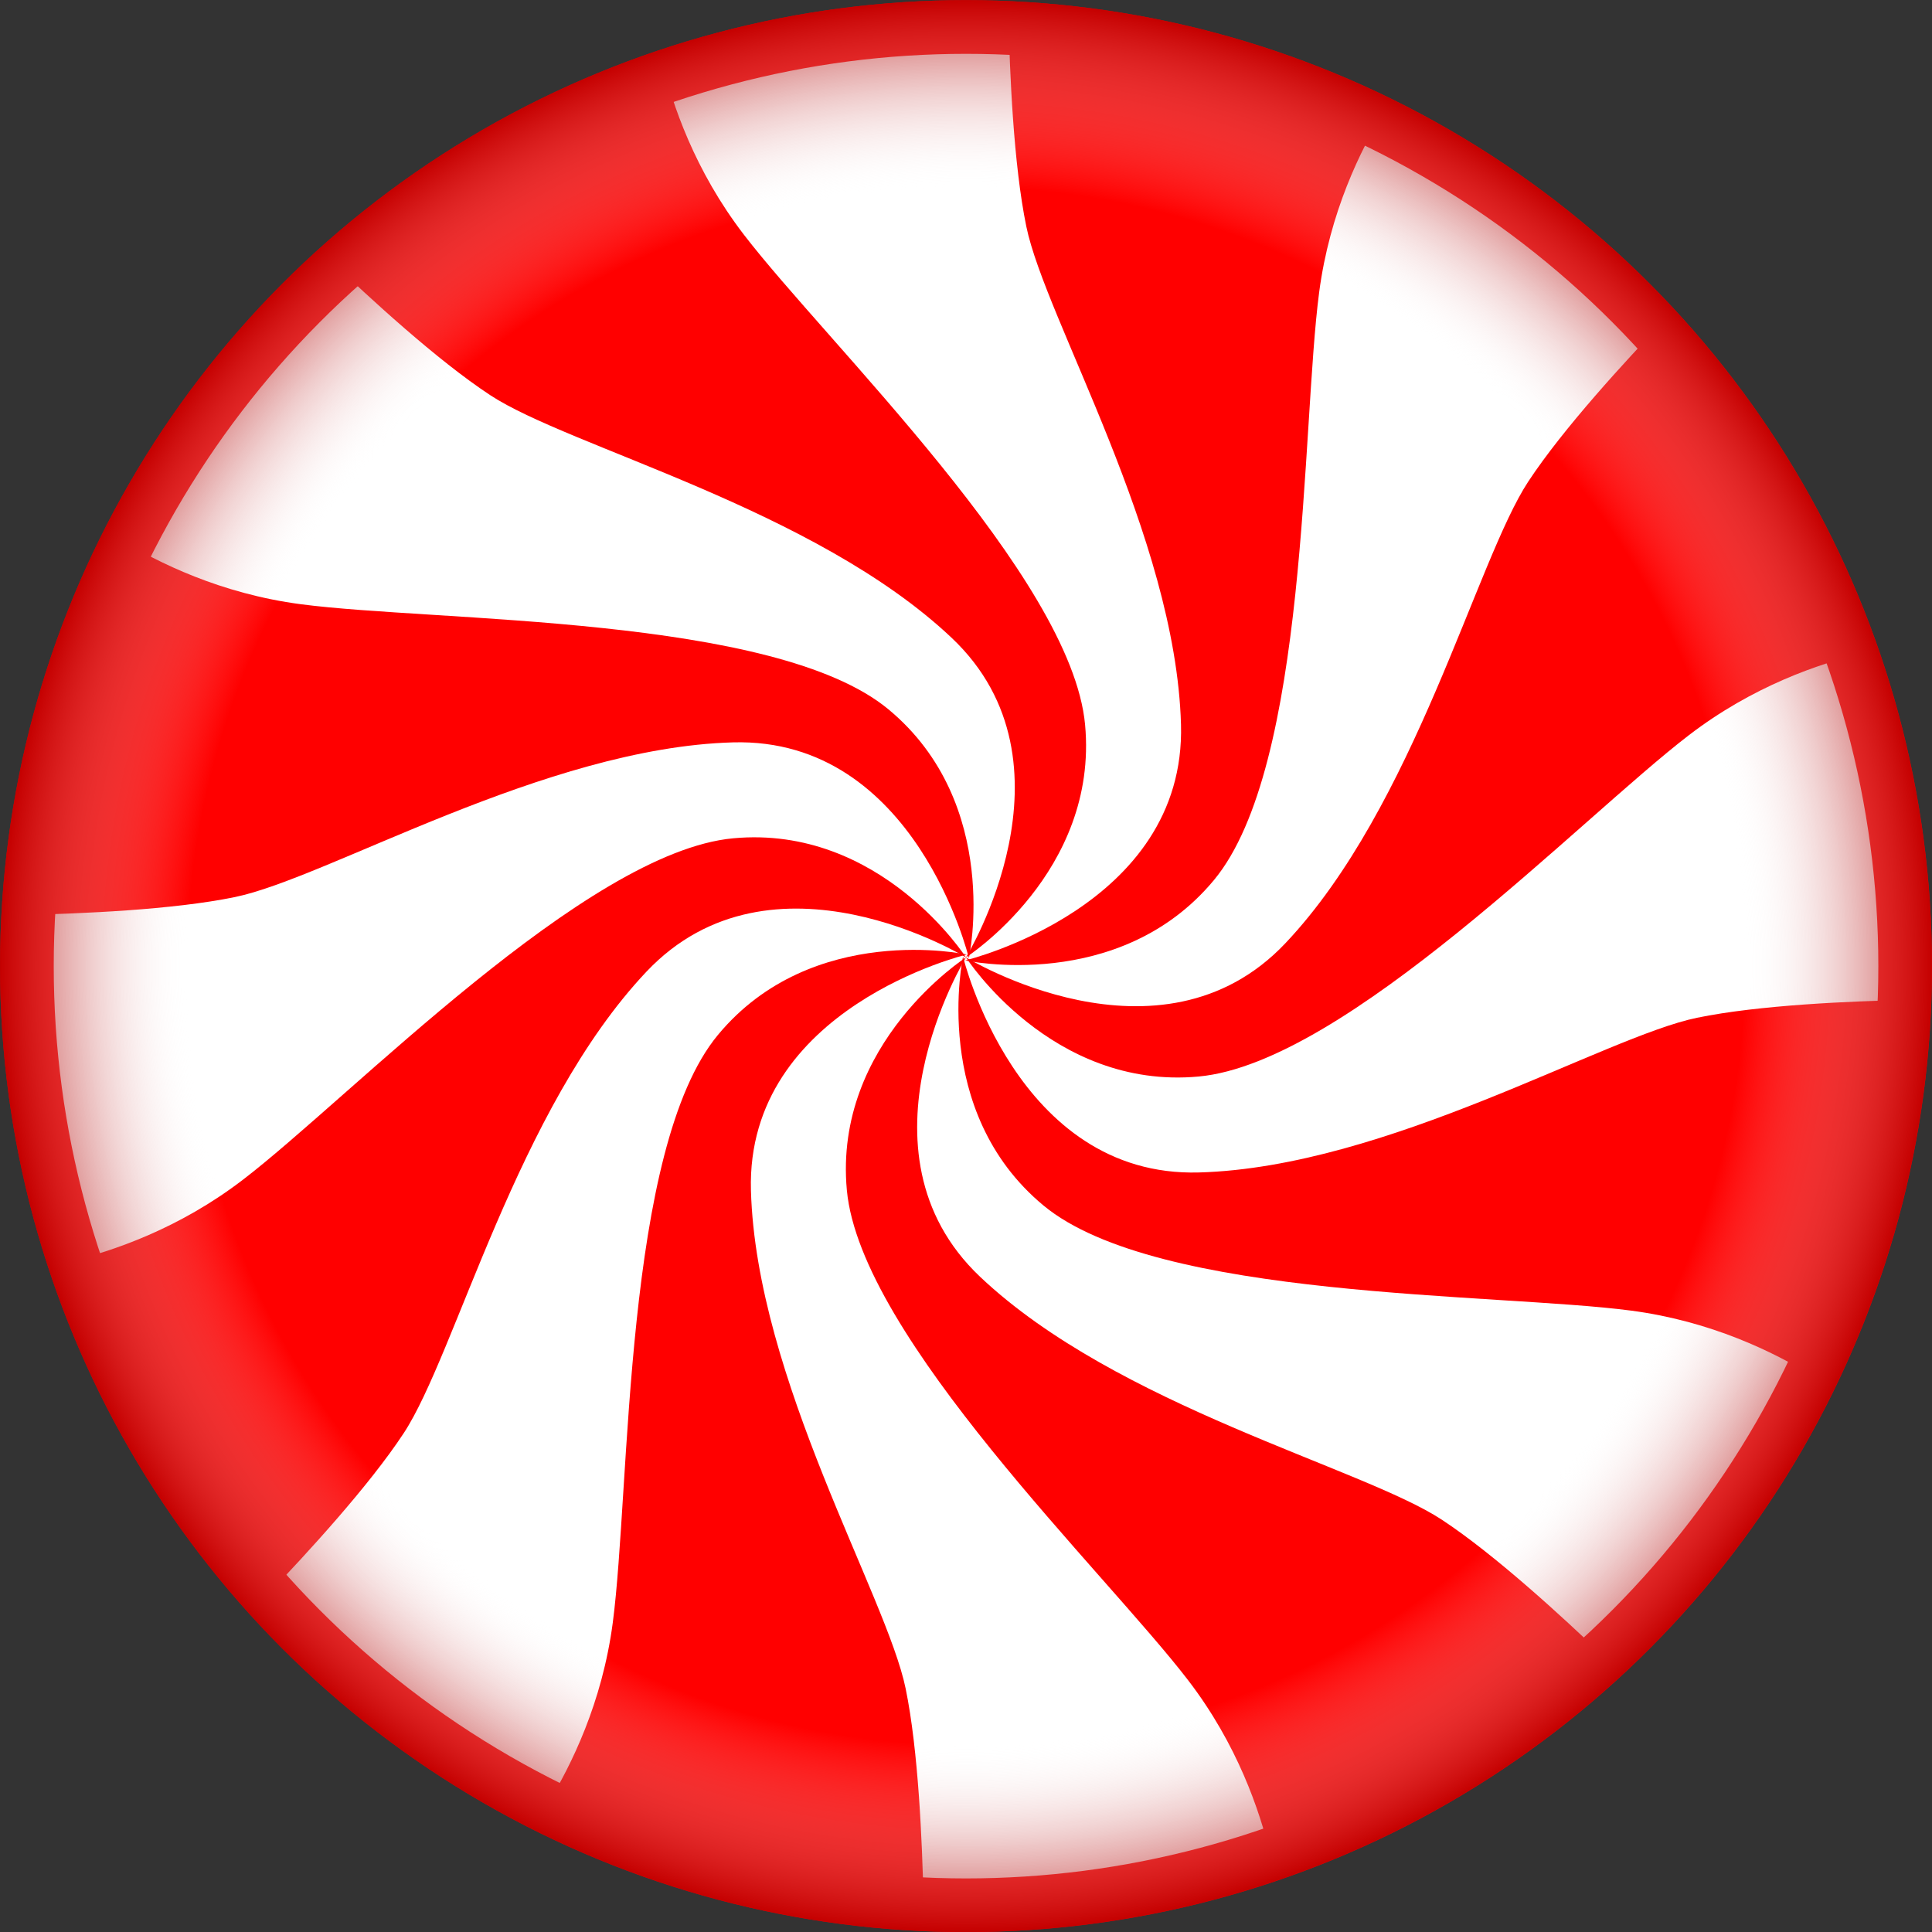
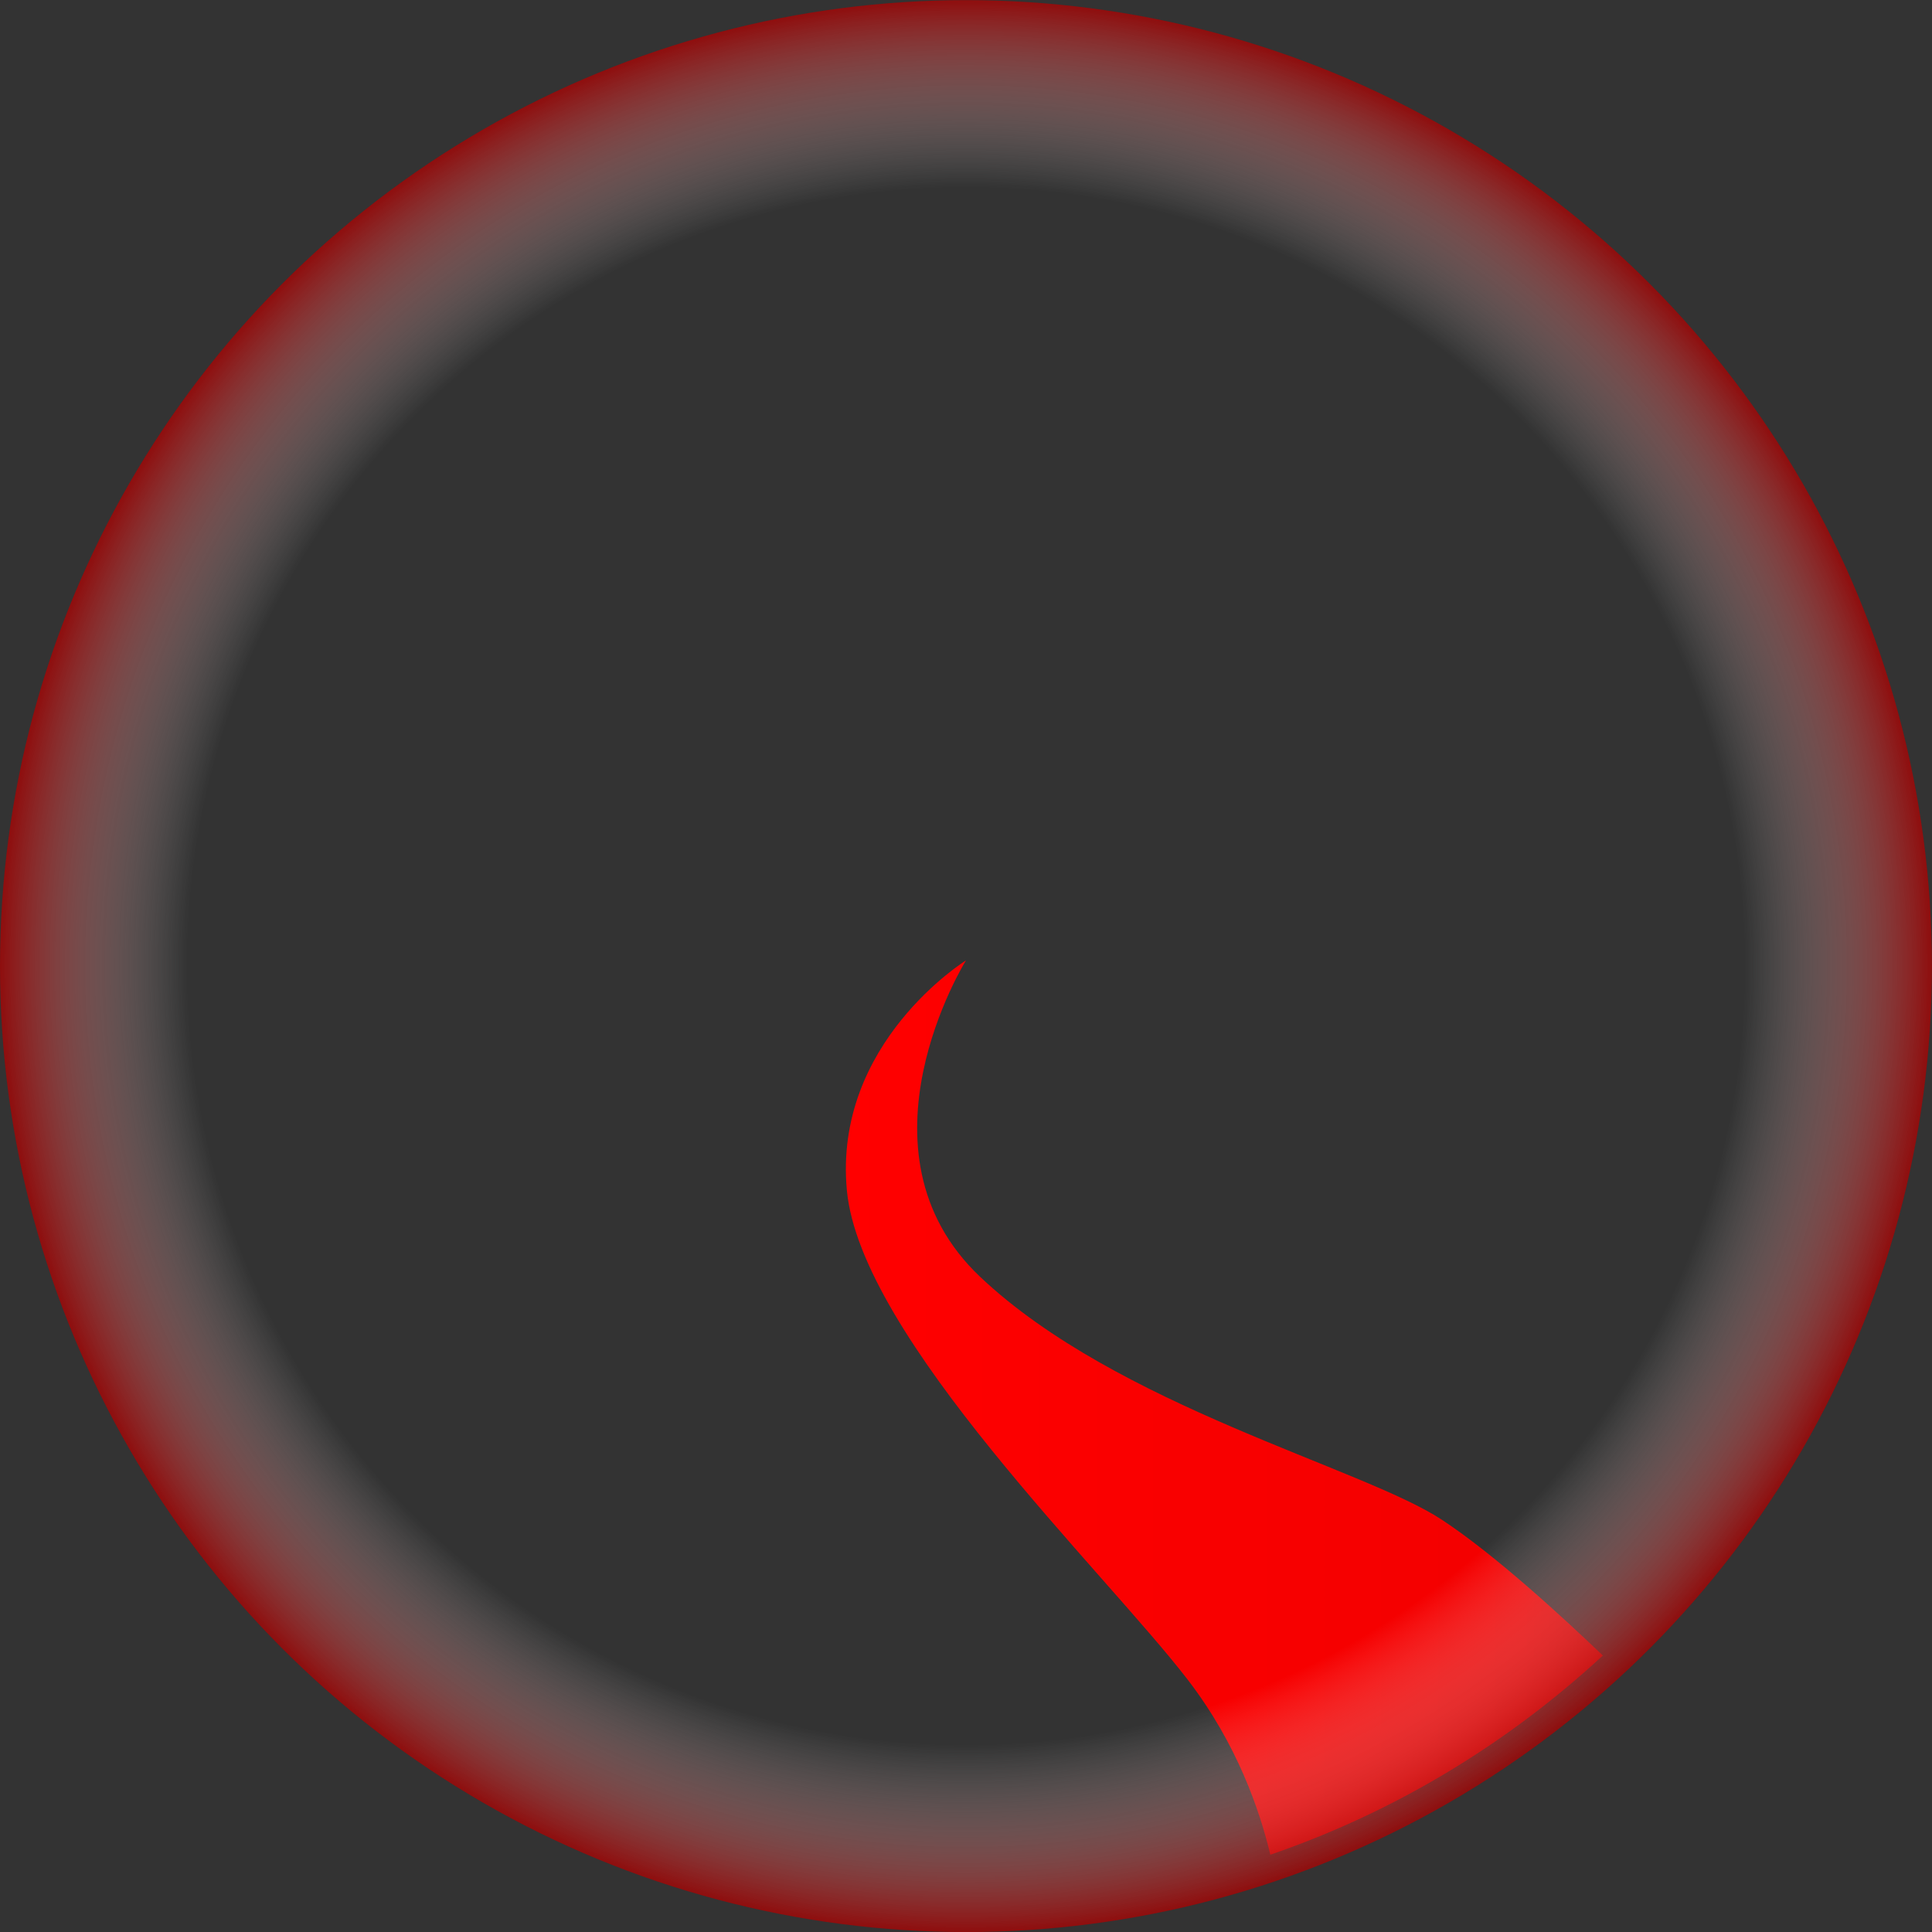
<svg xmlns="http://www.w3.org/2000/svg" xmlns:ns1="http://sodipodi.sourceforge.net/DTD/sodipodi-0.dtd" xmlns:ns2="http://www.inkscape.org/namespaces/inkscape" xmlns:xlink="http://www.w3.org/1999/xlink" id="svg2" ns1:docname="logo.svg" viewBox="0 0 60 60" ns1:version="0.32" version="1.0" ns2:output_extension="org.inkscape.output.svg.inkscape" ns2:version="0.92.1 r15371" width="64" height="64">
  <rect x="0" y="0" width="60" height="60" fill="#333333" stroke="none" />
  <defs id="defs4">
    <linearGradient id="linearGradient3305" y2="500.37" gradientUnits="userSpaceOnUse" x2="444.54" y1="500.37" x1="364.96" ns2:collect="always" gradientTransform="matrix(0.3,0,0,0.3,194.602,388.059)">
      <stop id="stop3301" style="stop-color:#ff0000" offset="0" />
      <stop id="stop3339" style="stop-color:#f30000" offset=".889" />
      <stop id="stop3303" style="stop-color:#e70000" offset="1" />
    </linearGradient>
    <radialGradient id="radialGradient3363" gradientUnits="userSpaceOnUse" cy="100" cx="100" r="100" ns2:collect="always" gradientTransform="matrix(0.3,0,0,0.3,278,494.364)">
      <stop id="stop3359" style="stop-color:#ffffff;stop-opacity:0" offset="0" />
      <stop id="stop3365" style="stop-color:#ffffff;stop-opacity:0" offset=".806" />
      <stop id="stop3361" style="stop-color:#b00000;stop-opacity:.735" offset="1" />
    </radialGradient>
  </defs>
  <ns1:namedview id="base" ns2:zoom="2.8284271" borderopacity="1.0" ns2:current-layer="layer1" ns2:cx="53.082942" ns2:cy="10.912187" ns2:object-paths="true" showgrid="true" ns2:guide-bbox="true" ns2:snap-global="true" ns2:document-units="px" bordercolor="#666666" ns2:window-x="95" guidetolerance="10" objecttolerance="10" ns2:object-nodes="true" ns2:window-y="33" ns2:window-width="1825" ns2:pageopacity="0.0" ns2:pageshadow="2" pagecolor="#ffffff" gridtolerance="10" showguides="true" ns2:window-height="1047" ns2:window-maximized="1">
    <ns2:grid id="grid3170" spacingx="10" enabled="true" spacingy="10" visible="false" type="xygrid" empspacing="4" originx="0" originy="0" />
  </ns1:namedview>
  <g id="layer1" ns2:label="Layer 1" ns2:groupmode="layer" transform="translate(-278,-494.36)">
    <g id="g4525">
      <path ns2:connector-curvature="0" ns1:nodetypes="cssccssc" ns2:transform-center-y="13.979829" ns2:transform-center-x="-8.0246878" d="m 307.999,524.186 c 0,0 -4.125,2.556 -3.699,7.137 0.426,4.575 8.016,11.853 10.599,15.219 1.524,1.986 2.223,4.047 2.553,5.418 3.876,-1.329 7.38,-3.462 10.326,-6.186 -1.248,-1.194 -3.351,-3.132 -5.001,-4.218 -2.454,-1.617 -10.083,-3.522 -14.334,-7.539 -4.134,-3.906 -0.444,-9.831 -0.444,-9.831 z" style="fill:url(#linearGradient3305);fill-rule:evenodd;stroke-width:0.3" id="path3168" />
-       <circle r="29.166" cy="524.364" cx="308.001" style="fill:#ffffff;stroke:#ff0000;stroke-width:1.667;stroke-linejoin:round" id="path3223" />
-       <path ns2:connector-curvature="0" ns2:transform-center-x="-8.0246878" ns2:transform-center-y="13.979828" ns1:nodetypes="cssccssc" d="m 307.999,524.093 c 0,0 -4.125,2.649 -3.699,7.23 0.426,4.575 8.016,11.853 10.599,15.219 1.524,1.986 2.223,4.047 2.553,5.418 3.876,-1.329 7.38,-3.462 10.326,-6.186 -1.248,-1.194 -3.351,-3.132 -5.001,-4.218 -2.454,-1.617 -10.083,-3.522 -14.334,-7.539 -4.134,-3.906 -0.444,-9.924 -0.444,-9.924 z" style="fill:#ff0000;fill-rule:evenodd;stroke-width:0.3" id="use3230" />
-       <path ns2:connector-curvature="0" d="m 305.953,554.24 c -0.333,-0.033 -1.356,-0.168 -2.273,-0.297 -11.878,-1.692 -21.771,-10.629 -24.682,-22.304 -1.207,-4.836 -1.16,-10.455 0.125,-15.072 1.435,-5.156 4.07,-9.679 7.766,-13.327 1.802,-1.779 2.702,-2.519 4.626,-3.803 7.875,-5.257 17.933,-6.421 26.861,-3.11 7.161,2.655 13.032,7.963 16.479,14.897 3.534,7.107 4.005,15.801 1.263,23.295 -1.545,4.218 -3.822,7.791 -6.987,10.956 -4.524,4.524 -10.101,7.38 -16.437,8.418 -1.686,0.276 -5.504,0.474 -6.741,0.348 z m 6.207,-1.821 c 1.419,-0.207 3.306,-0.627 4.449,-0.99 0.618,-0.198 0.597,-0.351 -0.339,-2.325 -0.771,-1.629 -1.452,-2.55 -4.527,-6.099 -2.895,-3.342 -4.146,-4.902 -5.26,-6.555 -1.801,-2.676 -2.343,-4.173 -2.245,-6.207 0.083,-1.725 0.727,-3.141 2.09,-4.599 0.521,-0.558 0.904,-1.011 0.85,-1.011 -0.31,0 -2.242,1.008 -2.942,1.539 -1.152,0.87 -1.62,1.416 -2.187,2.55 -0.469,0.942 -0.491,1.065 -0.488,2.727 0.005,2.748 0.721,5.343 2.997,10.851 1.765,4.275 1.952,5.013 2.166,8.544 0.059,0.978 0.179,1.797 0.273,1.863 0.221,0.159 3.264,-0.009 5.163,-0.288 z m -16.248,-3.903 c 0.891,-2.106 0.992,-2.76 1.56,-10.095 0.367,-4.734 0.694,-6.867 1.385,-9.015 0.558,-1.74 0.884,-2.304 1.927,-3.342 1.4,-1.392 3.02,-2.026 5.238,-2.051 l 1.143,-0.013 -0.788,-0.373 c -1.924,-0.91 -4.571,-1.041 -6.178,-0.305 -1.711,0.783 -3.655,3.161 -5.345,6.536 -0.417,0.834 -1.373,2.982 -2.125,4.776 -0.751,1.794 -1.522,3.531 -1.713,3.864 -0.468,0.813 -2.09,2.901 -3.113,4.008 l -0.834,0.9 0.322,0.435 c 0.402,0.543 2.185,2.154 3.485,3.147 1.316,1.005 4.098,2.664 4.374,2.61 0.122,-0.021 0.42,-0.51 0.663,-1.083 z m 32.723,-4.68 c 0.648,-0.687 1.632,-1.872 2.187,-2.631 1.131,-1.548 2.661,-4.134 2.583,-4.371 -0.078,-0.231 -2.34,-1.104 -3.528,-1.362 -0.576,-0.126 -3.228,-0.399 -5.895,-0.609 -5.946,-0.468 -8.037,-0.747 -10.38,-1.395 -3.708,-1.023 -5.728,-3.585 -5.769,-7.314 l -0.013,-1.143 -0.373,0.786 c -0.911,1.926 -1.047,4.56 -0.317,6.153 1.114,2.433 4.794,4.86 11.541,7.608 3.726,1.515 5.082,2.352 7.584,4.671 0.498,0.465 0.975,0.849 1.056,0.852 0.081,0.003 0.678,-0.555 1.323,-1.245 z m -45.704,-11.319 c 1.762,-0.816 2.401,-1.287 6.309,-4.641 5.15,-4.424 7.37,-6.029 9.689,-7.005 0.847,-0.357 1.163,-0.406 2.63,-0.406 1.602,0 1.711,0.021 2.813,0.548 0.733,0.35 1.512,0.889 2.159,1.495 0.557,0.521 1.012,0.901 1.012,0.844 0,-0.057 -0.229,-0.593 -0.509,-1.192 -0.951,-2.034 -2.284,-3.434 -3.885,-4.081 -0.695,-0.281 -1.11,-0.334 -2.5,-0.324 -2.71,0.02 -4.909,0.625 -10.53,2.897 -1.959,0.791 -3.868,1.528 -4.243,1.637 -0.977,0.284 -2.547,0.5 -4.508,0.619 l -1.704,0.103 v 1.892 c 0,2.43 0.483,5.517 1.233,7.878 0.186,0.588 0.205,0.585 2.034,-0.264 z m 35.825,-2.331 c 2.004,-0.483 3.981,-1.173 7.389,-2.58 4.176,-1.725 4.929,-1.911 8.634,-2.154 l 1.554,-0.102 -0.003,-1.76 c -0.006,-2.318 -0.672,-6.314 -1.359,-8.12 l -0.147,-0.382 -0.762,0.3 c -2.25,0.888 -3.198,1.548 -7.236,5.044 -3.342,2.894 -4.905,4.147 -6.558,5.26 -2.673,1.8 -4.17,2.343 -6.204,2.244 -1.734,-0.081 -3.141,-0.723 -4.623,-2.109 -1.14,-1.065 -1.182,-0.978 -0.345,0.699 1.041,2.079 2.691,3.561 4.467,4.011 0.936,0.237 3.45,0.069 5.193,-0.351 z m -2.988,-5.139 c 2.415,-1.112 4.599,-4.365 7.329,-10.917 1.878,-4.509 2.268,-5.171 4.662,-7.892 l 1.053,-1.197 -1.206,-1.16 c -2.064,-1.987 -6.372,-4.949 -7.017,-4.822 -0.276,0.055 -1.014,1.926 -1.305,3.307 -0.126,0.602 -0.3,1.921 -0.384,2.93 -0.084,1.009 -0.285,3.437 -0.447,5.395 -0.552,6.739 -1.32,9.614 -3.045,11.441 -1.383,1.461 -2.658,2.01 -5.061,2.177 l -1.518,0.104 0.606,0.273 c 2.115,0.951 4.728,1.098 6.333,0.36 z m -5.421,-1.97 c 1.746,-0.874 2.961,-2.055 3.693,-3.597 0.357,-0.75 0.396,-1.006 0.393,-2.576 -0.003,-2.747 -0.72,-5.341 -2.997,-10.85 -1.749,-4.232 -1.938,-4.975 -2.166,-8.506 l -0.099,-1.553 h -1.567 c -1.985,0 -4.501,0.343 -6.713,0.916 -0.95,0.246 -1.751,0.447 -1.78,0.447 -0.309,0 0.764,2.456 1.643,3.762 0.292,0.433 1.888,2.368 3.546,4.299 4.421,5.15 6.026,7.37 7.004,9.689 0.357,0.847 0.405,1.163 0.405,2.629 0,1.602 -0.021,1.711 -0.546,2.814 -0.354,0.74 -0.891,1.513 -1.518,2.181 -1.065,1.14 -0.978,1.183 0.702,0.345 z m -1.5,-1.249 c 0.354,-1.024 0.42,-1.47 0.429,-2.879 0.009,-1.507 -0.03,-1.751 -0.402,-2.543 -1.144,-2.442 -4.662,-4.774 -11.256,-7.463 -4.023,-1.641 -4.633,-1.998 -7.184,-4.209 l -1.577,-1.367 -1.231,1.276 c -0.677,0.702 -1.669,1.853 -2.206,2.56 -1.066,1.403 -2.728,4.05 -2.728,4.343 0,0.217 2.017,1.022 3.37,1.345 0.521,0.124 3.13,0.396 5.796,0.604 5.346,0.418 7.533,0.681 9.47,1.141 2.805,0.667 4.269,1.496 5.491,3.11 0.801,1.059 1.189,2.279 1.288,4.054 0.045,0.818 0.135,1.431 0.201,1.364 0.066,-0.068 0.309,-0.669 0.537,-1.336 z" style="opacity:0;stroke-width:1.2" id="path3291" />
-       <path ns2:connector-curvature="0" d="m 305.953,554.24 c -0.333,-0.033 -1.356,-0.168 -2.273,-0.297 -11.878,-1.692 -21.771,-10.629 -24.682,-22.304 -1.207,-4.836 -1.16,-10.455 0.125,-15.072 1.435,-5.156 4.07,-9.679 7.766,-13.327 1.802,-1.779 2.702,-2.519 4.626,-3.803 7.875,-5.257 17.933,-6.421 26.861,-3.11 7.161,2.655 13.032,7.963 16.479,14.897 3.534,7.107 4.005,15.801 1.263,23.295 -1.545,4.218 -3.822,7.791 -6.987,10.956 -4.524,4.524 -10.101,7.38 -16.437,8.418 -1.686,0.276 -5.504,0.474 -6.741,0.348 z m 6.207,-1.821 c 1.419,-0.207 3.306,-0.627 4.449,-0.99 0.618,-0.198 0.597,-0.351 -0.339,-2.325 -0.771,-1.629 -1.452,-2.55 -4.527,-6.099 -2.895,-3.342 -4.146,-4.902 -5.26,-6.555 -1.801,-2.676 -2.343,-4.173 -2.245,-6.207 0.083,-1.725 0.727,-3.141 2.09,-4.599 0.521,-0.558 0.904,-1.011 0.85,-1.011 -0.31,0 -2.242,1.008 -2.942,1.539 -1.152,0.87 -1.62,1.416 -2.187,2.55 -0.469,0.942 -0.491,1.065 -0.488,2.727 0.005,2.748 0.721,5.343 2.997,10.851 1.765,4.275 1.952,5.013 2.166,8.544 0.059,0.978 0.179,1.797 0.273,1.863 0.221,0.159 3.264,-0.009 5.163,-0.288 z m -16.248,-3.903 c 0.891,-2.106 0.992,-2.76 1.56,-10.095 0.367,-4.734 0.694,-6.867 1.385,-9.015 0.558,-1.74 0.884,-2.304 1.927,-3.342 1.4,-1.392 3.02,-2.026 5.238,-2.051 l 1.143,-0.013 -0.788,-0.373 c -1.924,-0.91 -4.571,-1.041 -6.178,-0.305 -1.711,0.783 -3.655,3.161 -5.345,6.536 -0.417,0.834 -1.373,2.982 -2.125,4.776 -0.751,1.794 -1.522,3.531 -1.713,3.864 -0.468,0.813 -2.09,2.901 -3.113,4.008 l -0.834,0.9 0.322,0.435 c 0.402,0.543 2.185,2.154 3.485,3.147 1.316,1.005 4.098,2.664 4.374,2.61 0.122,-0.021 0.42,-0.51 0.663,-1.083 z m 32.723,-4.68 c 0.648,-0.687 1.632,-1.872 2.187,-2.631 1.131,-1.548 2.661,-4.134 2.583,-4.371 -0.078,-0.231 -2.34,-1.104 -3.528,-1.362 -0.576,-0.126 -3.228,-0.399 -5.895,-0.609 -5.946,-0.468 -8.037,-0.747 -10.38,-1.395 -3.708,-1.023 -5.728,-3.585 -5.769,-7.314 l -0.013,-1.143 -0.373,0.786 c -0.911,1.926 -1.047,4.56 -0.317,6.153 1.114,2.433 4.794,4.86 11.541,7.608 3.726,1.515 5.082,2.352 7.584,4.671 0.498,0.465 0.975,0.849 1.056,0.852 0.081,0.003 0.678,-0.555 1.323,-1.245 z m -45.704,-11.319 c 1.762,-0.816 2.401,-1.287 6.309,-4.641 5.15,-4.424 7.37,-6.029 9.689,-7.005 0.847,-0.357 1.163,-0.406 2.63,-0.406 1.602,0 1.711,0.021 2.813,0.548 0.733,0.35 1.512,0.889 2.159,1.495 0.557,0.521 1.012,0.901 1.012,0.844 0,-0.057 -0.229,-0.593 -0.509,-1.192 -0.951,-2.034 -2.284,-3.434 -3.885,-4.081 -0.695,-0.281 -1.11,-0.334 -2.5,-0.324 -2.71,0.02 -4.909,0.625 -10.53,2.897 -1.959,0.791 -3.868,1.528 -4.243,1.637 -0.977,0.284 -2.547,0.5 -4.508,0.619 l -1.704,0.103 v 1.892 c 0,2.43 0.483,5.517 1.233,7.878 0.186,0.588 0.205,0.585 2.034,-0.264 z m 35.825,-2.331 c 2.004,-0.483 3.981,-1.173 7.389,-2.58 4.176,-1.725 4.929,-1.911 8.634,-2.154 l 1.554,-0.102 -0.003,-1.76 c -0.006,-2.318 -0.672,-6.314 -1.359,-8.12 l -0.147,-0.382 -0.762,0.3 c -2.25,0.888 -3.198,1.548 -7.236,5.044 -3.342,2.894 -4.905,4.147 -6.558,5.26 -2.673,1.8 -4.17,2.343 -6.204,2.244 -1.734,-0.081 -3.141,-0.723 -4.623,-2.109 -1.14,-1.065 -1.182,-0.978 -0.345,0.699 1.041,2.079 2.691,3.561 4.467,4.011 0.936,0.237 3.45,0.069 5.193,-0.351 z m -2.988,-5.139 c 2.415,-1.112 4.599,-4.365 7.329,-10.917 1.878,-4.509 2.268,-5.171 4.662,-7.892 l 1.053,-1.197 -1.206,-1.16 c -2.064,-1.987 -6.372,-4.949 -7.017,-4.822 -0.276,0.055 -1.014,1.926 -1.305,3.307 -0.126,0.602 -0.3,1.921 -0.384,2.93 -0.084,1.009 -0.285,3.437 -0.447,5.395 -0.552,6.739 -1.32,9.614 -3.045,11.441 -1.383,1.461 -2.658,2.01 -5.061,2.177 l -1.518,0.104 0.606,0.273 c 2.115,0.951 4.728,1.098 6.333,0.36 z m -5.421,-1.97 c 1.746,-0.874 2.961,-2.055 3.693,-3.597 0.357,-0.75 0.396,-1.006 0.393,-2.576 -0.003,-2.747 -0.72,-5.341 -2.997,-10.85 -1.749,-4.232 -1.938,-4.975 -2.166,-8.506 l -0.099,-1.553 h -1.567 c -1.985,0 -4.501,0.343 -6.713,0.916 -0.95,0.246 -1.751,0.447 -1.78,0.447 -0.309,0 0.764,2.456 1.643,3.762 0.292,0.433 1.888,2.368 3.546,4.299 4.421,5.15 6.026,7.37 7.004,9.689 0.357,0.847 0.405,1.163 0.405,2.629 0,1.602 -0.021,1.711 -0.546,2.814 -0.354,0.74 -0.891,1.513 -1.518,2.181 -1.065,1.14 -0.978,1.183 0.702,0.345 z m -1.5,-1.249 c 0.354,-1.024 0.42,-1.47 0.429,-2.879 0.009,-1.507 -0.03,-1.751 -0.402,-2.543 -1.144,-2.442 -4.662,-4.774 -11.256,-7.463 -4.023,-1.641 -4.633,-1.998 -7.184,-4.209 l -1.577,-1.367 -1.231,1.276 c -0.677,0.702 -1.669,1.853 -2.206,2.56 -1.066,1.403 -2.728,4.05 -2.728,4.343 0,0.217 2.017,1.022 3.37,1.345 0.521,0.124 3.13,0.396 5.796,0.604 5.346,0.418 7.533,0.681 9.47,1.141 2.805,0.667 4.269,1.496 5.491,3.11 0.801,1.059 1.189,2.279 1.288,4.054 0.045,0.818 0.135,1.431 0.201,1.364 0.066,-0.068 0.309,-0.669 0.537,-1.336 z" style="opacity:0;stroke-width:1.2" id="path3293" />
      <path ns2:connector-curvature="0" d="m 305.953,554.24 c -0.333,-0.033 -1.356,-0.168 -2.273,-0.297 -11.878,-1.692 -21.771,-10.629 -24.682,-22.304 -1.207,-4.836 -1.16,-10.455 0.125,-15.072 1.435,-5.156 4.07,-9.679 7.766,-13.327 1.802,-1.779 2.702,-2.519 4.626,-3.803 7.875,-5.257 17.933,-6.421 26.861,-3.11 7.161,2.655 13.032,7.963 16.479,14.897 3.534,7.107 4.005,15.801 1.263,23.295 -1.545,4.218 -3.822,7.791 -6.987,10.956 -4.524,4.524 -10.101,7.38 -16.437,8.418 -1.686,0.276 -5.504,0.474 -6.741,0.348 z m 6.207,-1.821 c 1.419,-0.207 3.306,-0.627 4.449,-0.99 0.618,-0.198 0.597,-0.351 -0.339,-2.325 -0.771,-1.629 -1.452,-2.55 -4.527,-6.099 -2.895,-3.342 -4.146,-4.902 -5.26,-6.555 -1.801,-2.676 -2.343,-4.173 -2.245,-6.207 0.083,-1.725 0.727,-3.141 2.09,-4.599 0.521,-0.558 0.904,-1.011 0.85,-1.011 -0.31,0 -2.242,1.008 -2.942,1.539 -1.152,0.87 -1.62,1.416 -2.187,2.55 -0.469,0.942 -0.491,1.065 -0.488,2.727 0.005,2.748 0.721,5.343 2.997,10.851 1.765,4.275 1.952,5.013 2.166,8.544 0.059,0.978 0.179,1.797 0.273,1.863 0.221,0.159 3.264,-0.009 5.163,-0.288 z m -16.248,-3.903 c 0.891,-2.106 0.992,-2.76 1.56,-10.095 0.367,-4.734 0.694,-6.867 1.385,-9.015 0.558,-1.74 0.884,-2.304 1.927,-3.342 1.4,-1.392 3.02,-2.026 5.238,-2.051 l 1.143,-0.013 -0.788,-0.373 c -1.924,-0.91 -4.571,-1.041 -6.178,-0.305 -1.711,0.783 -3.655,3.161 -5.345,6.536 -0.417,0.834 -1.373,2.982 -2.125,4.776 -0.751,1.794 -1.522,3.531 -1.713,3.864 -0.468,0.813 -2.09,2.901 -3.113,4.008 l -0.834,0.9 0.322,0.435 c 0.402,0.543 2.185,2.154 3.485,3.147 1.316,1.005 4.098,2.664 4.374,2.61 0.122,-0.021 0.42,-0.51 0.663,-1.083 z m 32.723,-4.68 c 0.648,-0.687 1.632,-1.872 2.187,-2.631 1.131,-1.548 2.661,-4.134 2.583,-4.371 -0.078,-0.231 -2.34,-1.104 -3.528,-1.362 -0.576,-0.126 -3.228,-0.399 -5.895,-0.609 -5.946,-0.468 -8.037,-0.747 -10.38,-1.395 -3.708,-1.023 -5.728,-3.585 -5.769,-7.314 l -0.013,-1.143 -0.373,0.786 c -0.911,1.926 -1.047,4.56 -0.317,6.153 1.114,2.433 4.794,4.86 11.541,7.608 3.726,1.515 5.082,2.352 7.584,4.671 0.498,0.465 0.975,0.849 1.056,0.852 0.081,0.003 0.678,-0.555 1.323,-1.245 z m -45.704,-11.319 c 1.762,-0.816 2.401,-1.287 6.309,-4.641 5.15,-4.424 7.37,-6.029 9.689,-7.005 0.847,-0.357 1.163,-0.406 2.63,-0.406 1.602,0 1.711,0.021 2.813,0.548 0.733,0.35 1.512,0.889 2.159,1.495 0.557,0.521 1.012,0.901 1.012,0.844 0,-0.057 -0.229,-0.593 -0.509,-1.192 -0.951,-2.034 -2.284,-3.434 -3.885,-4.081 -0.695,-0.281 -1.11,-0.334 -2.5,-0.324 -2.71,0.02 -4.909,0.625 -10.53,2.897 -1.959,0.791 -3.868,1.528 -4.243,1.637 -0.977,0.284 -2.547,0.5 -4.508,0.619 l -1.704,0.103 v 1.892 c 0,2.43 0.483,5.517 1.233,7.878 0.186,0.588 0.205,0.585 2.034,-0.264 z m 35.825,-2.331 c 2.004,-0.483 3.981,-1.173 7.389,-2.58 4.176,-1.725 4.929,-1.911 8.634,-2.154 l 1.554,-0.102 -0.003,-1.76 c -0.006,-2.318 -0.672,-6.314 -1.359,-8.12 l -0.147,-0.382 -0.762,0.3 c -2.25,0.888 -3.198,1.548 -7.236,5.044 -3.342,2.894 -4.905,4.147 -6.558,5.26 -2.673,1.8 -4.17,2.343 -6.204,2.244 -1.734,-0.081 -3.141,-0.723 -4.623,-2.109 -1.14,-1.065 -1.182,-0.978 -0.345,0.699 1.041,2.079 2.691,3.561 4.467,4.011 0.936,0.237 3.45,0.069 5.193,-0.351 z m -2.988,-5.139 c 2.415,-1.112 4.599,-4.365 7.329,-10.917 1.878,-4.509 2.268,-5.171 4.662,-7.892 l 1.053,-1.197 -1.206,-1.16 c -2.064,-1.987 -6.372,-4.949 -7.017,-4.822 -0.276,0.055 -1.014,1.926 -1.305,3.307 -0.126,0.602 -0.3,1.921 -0.384,2.93 -0.084,1.009 -0.285,3.437 -0.447,5.395 -0.552,6.739 -1.32,9.614 -3.045,11.441 -1.383,1.461 -2.658,2.01 -5.061,2.177 l -1.518,0.104 0.606,0.273 c 2.115,0.951 4.728,1.098 6.333,0.36 z m -5.421,-1.97 c 1.746,-0.874 2.961,-2.055 3.693,-3.597 0.357,-0.75 0.396,-1.006 0.393,-2.576 -0.003,-2.747 -0.72,-5.341 -2.997,-10.85 -1.749,-4.232 -1.938,-4.975 -2.166,-8.506 l -0.099,-1.553 h -1.567 c -1.985,0 -4.501,0.343 -6.713,0.916 -0.95,0.246 -1.751,0.447 -1.78,0.447 -0.309,0 0.764,2.456 1.643,3.762 0.292,0.433 1.888,2.368 3.546,4.299 4.421,5.15 6.026,7.37 7.004,9.689 0.357,0.847 0.405,1.163 0.405,2.629 0,1.602 -0.021,1.711 -0.546,2.814 -0.354,0.74 -0.891,1.513 -1.518,2.181 -1.065,1.14 -0.978,1.183 0.702,0.345 z m -1.5,-1.249 c 0.354,-1.024 0.42,-1.47 0.429,-2.879 0.009,-1.507 -0.03,-1.751 -0.402,-2.543 -1.144,-2.442 -4.662,-4.774 -11.256,-7.463 -4.023,-1.641 -4.633,-1.998 -7.184,-4.209 l -1.577,-1.367 -1.231,1.276 c -0.677,0.702 -1.669,1.853 -2.206,2.56 -1.066,1.403 -2.728,4.05 -2.728,4.343 0,0.217 2.017,1.022 3.37,1.345 0.521,0.124 3.13,0.396 5.796,0.604 5.346,0.418 7.533,0.681 9.47,1.141 2.805,0.667 4.269,1.496 5.491,3.11 0.801,1.059 1.189,2.279 1.288,4.054 0.045,0.818 0.135,1.431 0.201,1.364 0.066,-0.068 0.309,-0.669 0.537,-1.336 z" style="opacity:0;stroke-width:1.2" id="path3295" />
-       <path ns2:connector-curvature="0" d="m 305.953,554.24 c -0.333,-0.033 -1.356,-0.168 -2.273,-0.297 -11.878,-1.692 -21.771,-10.629 -24.682,-22.304 -1.207,-4.836 -1.16,-10.455 0.125,-15.072 1.435,-5.156 4.07,-9.679 7.766,-13.327 1.802,-1.779 2.702,-2.519 4.626,-3.803 7.875,-5.257 17.933,-6.421 26.861,-3.11 7.161,2.655 13.032,7.963 16.479,14.897 3.534,7.107 4.005,15.801 1.263,23.295 -1.545,4.218 -3.822,7.791 -6.987,10.956 -4.524,4.524 -10.101,7.38 -16.437,8.418 -1.686,0.276 -5.504,0.474 -6.741,0.348 z m 6.207,-1.821 c 1.419,-0.207 3.306,-0.627 4.449,-0.99 0.618,-0.198 0.597,-0.351 -0.339,-2.325 -0.771,-1.629 -1.452,-2.55 -4.527,-6.099 -2.895,-3.342 -4.146,-4.902 -5.26,-6.555 -1.801,-2.676 -2.343,-4.173 -2.245,-6.207 0.083,-1.725 0.727,-3.141 2.09,-4.599 0.521,-0.558 0.904,-1.011 0.85,-1.011 -0.31,0 -2.242,1.008 -2.942,1.539 -1.152,0.87 -1.62,1.416 -2.187,2.55 -0.469,0.942 -0.491,1.065 -0.488,2.727 0.005,2.748 0.721,5.343 2.997,10.851 1.765,4.275 1.952,5.013 2.166,8.544 0.059,0.978 0.179,1.797 0.273,1.863 0.221,0.159 3.264,-0.009 5.163,-0.288 z m -16.248,-3.903 c 0.891,-2.106 0.992,-2.76 1.56,-10.095 0.367,-4.734 0.694,-6.867 1.385,-9.015 0.558,-1.74 0.884,-2.304 1.927,-3.342 1.4,-1.392 3.02,-2.026 5.238,-2.051 l 1.143,-0.013 -0.788,-0.373 c -1.924,-0.91 -4.571,-1.041 -6.178,-0.305 -1.711,0.783 -3.655,3.161 -5.345,6.536 -0.417,0.834 -1.373,2.982 -2.125,4.776 -0.751,1.794 -1.522,3.531 -1.713,3.864 -0.468,0.813 -2.09,2.901 -3.113,4.008 l -0.834,0.9 0.322,0.435 c 0.402,0.543 2.185,2.154 3.485,3.147 1.316,1.005 4.098,2.664 4.374,2.61 0.122,-0.021 0.42,-0.51 0.663,-1.083 z m 32.723,-4.68 c 0.648,-0.687 1.632,-1.872 2.187,-2.631 1.131,-1.548 2.661,-4.134 2.583,-4.371 -0.078,-0.231 -2.34,-1.104 -3.528,-1.362 -0.576,-0.126 -3.228,-0.399 -5.895,-0.609 -5.946,-0.468 -8.037,-0.747 -10.38,-1.395 -3.708,-1.023 -5.728,-3.585 -5.769,-7.314 l -0.013,-1.143 -0.373,0.786 c -0.911,1.926 -1.047,4.56 -0.317,6.153 1.114,2.433 4.794,4.86 11.541,7.608 3.726,1.515 5.082,2.352 7.584,4.671 0.498,0.465 0.975,0.849 1.056,0.852 0.081,0.003 0.678,-0.555 1.323,-1.245 z m -45.704,-11.319 c 1.762,-0.816 2.401,-1.287 6.309,-4.641 5.15,-4.424 7.37,-6.029 9.689,-7.005 0.847,-0.357 1.163,-0.406 2.63,-0.406 1.602,0 1.711,0.021 2.813,0.548 0.733,0.35 1.512,0.889 2.159,1.495 0.557,0.521 1.012,0.901 1.012,0.844 0,-0.057 -0.229,-0.593 -0.509,-1.192 -0.951,-2.034 -2.284,-3.434 -3.885,-4.081 -0.695,-0.281 -1.11,-0.334 -2.5,-0.324 -2.71,0.02 -4.909,0.625 -10.53,2.897 -1.959,0.791 -3.868,1.528 -4.243,1.637 -0.977,0.284 -2.547,0.5 -4.508,0.619 l -1.704,0.103 v 1.892 c 0,2.43 0.483,5.517 1.233,7.878 0.186,0.588 0.205,0.585 2.034,-0.264 z m 35.825,-2.331 c 2.004,-0.483 3.981,-1.173 7.389,-2.58 4.176,-1.725 4.929,-1.911 8.634,-2.154 l 1.554,-0.102 -0.003,-1.76 c -0.006,-2.318 -0.672,-6.314 -1.359,-8.12 l -0.147,-0.382 -0.762,0.3 c -2.25,0.888 -3.198,1.548 -7.236,5.044 -3.342,2.894 -4.905,4.147 -6.558,5.26 -2.673,1.8 -4.17,2.343 -6.204,2.244 -1.734,-0.081 -3.141,-0.723 -4.623,-2.109 -1.14,-1.065 -1.182,-0.978 -0.345,0.699 1.041,2.079 2.691,3.561 4.467,4.011 0.936,0.237 3.45,0.069 5.193,-0.351 z m -2.988,-5.139 c 2.415,-1.112 4.599,-4.365 7.329,-10.917 1.878,-4.509 2.268,-5.171 4.662,-7.892 l 1.053,-1.197 -1.206,-1.16 c -2.064,-1.987 -6.372,-4.949 -7.017,-4.822 -0.276,0.055 -1.014,1.926 -1.305,3.307 -0.126,0.602 -0.3,1.921 -0.384,2.93 -0.084,1.009 -0.285,3.437 -0.447,5.395 -0.552,6.739 -1.32,9.614 -3.045,11.441 -1.383,1.461 -2.658,2.01 -5.061,2.177 l -1.518,0.104 0.606,0.273 c 2.115,0.951 4.728,1.098 6.333,0.36 z m -5.421,-1.97 c 1.746,-0.874 2.961,-2.055 3.693,-3.597 0.357,-0.75 0.396,-1.006 0.393,-2.576 -0.003,-2.747 -0.72,-5.341 -2.997,-10.85 -1.749,-4.232 -1.938,-4.975 -2.166,-8.506 l -0.099,-1.553 h -1.567 c -1.985,0 -4.501,0.343 -6.713,0.916 -0.95,0.246 -1.751,0.447 -1.78,0.447 -0.309,0 0.764,2.456 1.643,3.762 0.292,0.433 1.888,2.368 3.546,4.299 4.421,5.15 6.026,7.37 7.004,9.689 0.357,0.847 0.405,1.163 0.405,2.629 0,1.602 -0.021,1.711 -0.546,2.814 -0.354,0.74 -0.891,1.513 -1.518,2.181 -1.065,1.14 -0.978,1.183 0.702,0.345 z m -1.5,-1.249 c 0.354,-1.024 0.42,-1.47 0.429,-2.879 0.009,-1.507 -0.03,-1.751 -0.402,-2.543 -1.144,-2.442 -4.662,-4.774 -11.256,-7.463 -4.023,-1.641 -4.633,-1.998 -7.184,-4.209 l -1.577,-1.367 -1.231,1.276 c -0.677,0.702 -1.669,1.853 -2.206,2.56 -1.066,1.403 -2.728,4.05 -2.728,4.343 0,0.217 2.017,1.022 3.37,1.345 0.521,0.124 3.13,0.396 5.796,0.604 5.346,0.418 7.533,0.681 9.47,1.141 2.805,0.667 4.269,1.496 5.491,3.11 0.801,1.059 1.189,2.279 1.288,4.054 0.045,0.818 0.135,1.431 0.201,1.364 0.066,-0.068 0.309,-0.669 0.537,-1.336 z" style="opacity:0;stroke-width:1.2" id="path3297" />
+       <path ns2:connector-curvature="0" d="m 305.953,554.24 c -0.333,-0.033 -1.356,-0.168 -2.273,-0.297 -11.878,-1.692 -21.771,-10.629 -24.682,-22.304 -1.207,-4.836 -1.16,-10.455 0.125,-15.072 1.435,-5.156 4.07,-9.679 7.766,-13.327 1.802,-1.779 2.702,-2.519 4.626,-3.803 7.875,-5.257 17.933,-6.421 26.861,-3.11 7.161,2.655 13.032,7.963 16.479,14.897 3.534,7.107 4.005,15.801 1.263,23.295 -1.545,4.218 -3.822,7.791 -6.987,10.956 -4.524,4.524 -10.101,7.38 -16.437,8.418 -1.686,0.276 -5.504,0.474 -6.741,0.348 z m 6.207,-1.821 c 1.419,-0.207 3.306,-0.627 4.449,-0.99 0.618,-0.198 0.597,-0.351 -0.339,-2.325 -0.771,-1.629 -1.452,-2.55 -4.527,-6.099 -2.895,-3.342 -4.146,-4.902 -5.26,-6.555 -1.801,-2.676 -2.343,-4.173 -2.245,-6.207 0.083,-1.725 0.727,-3.141 2.09,-4.599 0.521,-0.558 0.904,-1.011 0.85,-1.011 -0.31,0 -2.242,1.008 -2.942,1.539 -1.152,0.87 -1.62,1.416 -2.187,2.55 -0.469,0.942 -0.491,1.065 -0.488,2.727 0.005,2.748 0.721,5.343 2.997,10.851 1.765,4.275 1.952,5.013 2.166,8.544 0.059,0.978 0.179,1.797 0.273,1.863 0.221,0.159 3.264,-0.009 5.163,-0.288 z m -16.248,-3.903 c 0.891,-2.106 0.992,-2.76 1.56,-10.095 0.367,-4.734 0.694,-6.867 1.385,-9.015 0.558,-1.74 0.884,-2.304 1.927,-3.342 1.4,-1.392 3.02,-2.026 5.238,-2.051 l 1.143,-0.013 -0.788,-0.373 c -1.924,-0.91 -4.571,-1.041 -6.178,-0.305 -1.711,0.783 -3.655,3.161 -5.345,6.536 -0.417,0.834 -1.373,2.982 -2.125,4.776 -0.751,1.794 -1.522,3.531 -1.713,3.864 -0.468,0.813 -2.09,2.901 -3.113,4.008 l -0.834,0.9 0.322,0.435 c 0.402,0.543 2.185,2.154 3.485,3.147 1.316,1.005 4.098,2.664 4.374,2.61 0.122,-0.021 0.42,-0.51 0.663,-1.083 z m 32.723,-4.68 c 0.648,-0.687 1.632,-1.872 2.187,-2.631 1.131,-1.548 2.661,-4.134 2.583,-4.371 -0.078,-0.231 -2.34,-1.104 -3.528,-1.362 -0.576,-0.126 -3.228,-0.399 -5.895,-0.609 -5.946,-0.468 -8.037,-0.747 -10.38,-1.395 -3.708,-1.023 -5.728,-3.585 -5.769,-7.314 l -0.013,-1.143 -0.373,0.786 c -0.911,1.926 -1.047,4.56 -0.317,6.153 1.114,2.433 4.794,4.86 11.541,7.608 3.726,1.515 5.082,2.352 7.584,4.671 0.498,0.465 0.975,0.849 1.056,0.852 0.081,0.003 0.678,-0.555 1.323,-1.245 z m -45.704,-11.319 c 1.762,-0.816 2.401,-1.287 6.309,-4.641 5.15,-4.424 7.37,-6.029 9.689,-7.005 0.847,-0.357 1.163,-0.406 2.63,-0.406 1.602,0 1.711,0.021 2.813,0.548 0.733,0.35 1.512,0.889 2.159,1.495 0.557,0.521 1.012,0.901 1.012,0.844 0,-0.057 -0.229,-0.593 -0.509,-1.192 -0.951,-2.034 -2.284,-3.434 -3.885,-4.081 -0.695,-0.281 -1.11,-0.334 -2.5,-0.324 -2.71,0.02 -4.909,0.625 -10.53,2.897 -1.959,0.791 -3.868,1.528 -4.243,1.637 -0.977,0.284 -2.547,0.5 -4.508,0.619 l -1.704,0.103 v 1.892 c 0,2.43 0.483,5.517 1.233,7.878 0.186,0.588 0.205,0.585 2.034,-0.264 z m 35.825,-2.331 c 2.004,-0.483 3.981,-1.173 7.389,-2.58 4.176,-1.725 4.929,-1.911 8.634,-2.154 l 1.554,-0.102 -0.003,-1.76 c -0.006,-2.318 -0.672,-6.314 -1.359,-8.12 l -0.147,-0.382 -0.762,0.3 c -2.25,0.888 -3.198,1.548 -7.236,5.044 -3.342,2.894 -4.905,4.147 -6.558,5.26 -2.673,1.8 -4.17,2.343 -6.204,2.244 -1.734,-0.081 -3.141,-0.723 -4.623,-2.109 -1.14,-1.065 -1.182,-0.978 -0.345,0.699 1.041,2.079 2.691,3.561 4.467,4.011 0.936,0.237 3.45,0.069 5.193,-0.351 z m -2.988,-5.139 c 2.415,-1.112 4.599,-4.365 7.329,-10.917 1.878,-4.509 2.268,-5.171 4.662,-7.892 l 1.053,-1.197 -1.206,-1.16 c -2.064,-1.987 -6.372,-4.949 -7.017,-4.822 -0.276,0.055 -1.014,1.926 -1.305,3.307 -0.126,0.602 -0.3,1.921 -0.384,2.93 -0.084,1.009 -0.285,3.437 -0.447,5.395 -0.552,6.739 -1.32,9.614 -3.045,11.441 -1.383,1.461 -2.658,2.01 -5.061,2.177 l -1.518,0.104 0.606,0.273 c 2.115,0.951 4.728,1.098 6.333,0.36 z c 1.746,-0.874 2.961,-2.055 3.693,-3.597 0.357,-0.75 0.396,-1.006 0.393,-2.576 -0.003,-2.747 -0.72,-5.341 -2.997,-10.85 -1.749,-4.232 -1.938,-4.975 -2.166,-8.506 l -0.099,-1.553 h -1.567 c -1.985,0 -4.501,0.343 -6.713,0.916 -0.95,0.246 -1.751,0.447 -1.78,0.447 -0.309,0 0.764,2.456 1.643,3.762 0.292,0.433 1.888,2.368 3.546,4.299 4.421,5.15 6.026,7.37 7.004,9.689 0.357,0.847 0.405,1.163 0.405,2.629 0,1.602 -0.021,1.711 -0.546,2.814 -0.354,0.74 -0.891,1.513 -1.518,2.181 -1.065,1.14 -0.978,1.183 0.702,0.345 z m -1.5,-1.249 c 0.354,-1.024 0.42,-1.47 0.429,-2.879 0.009,-1.507 -0.03,-1.751 -0.402,-2.543 -1.144,-2.442 -4.662,-4.774 -11.256,-7.463 -4.023,-1.641 -4.633,-1.998 -7.184,-4.209 l -1.577,-1.367 -1.231,1.276 c -0.677,0.702 -1.669,1.853 -2.206,2.56 -1.066,1.403 -2.728,4.05 -2.728,4.343 0,0.217 2.017,1.022 3.37,1.345 0.521,0.124 3.13,0.396 5.796,0.604 5.346,0.418 7.533,0.681 9.47,1.141 2.805,0.667 4.269,1.496 5.491,3.11 0.801,1.059 1.189,2.279 1.288,4.054 0.045,0.818 0.135,1.431 0.201,1.364 0.066,-0.068 0.309,-0.669 0.537,-1.336 z" style="opacity:0;stroke-width:1.2" id="path3297" />
      <use x="0" y="0" width="200" height="200" transform="matrix(0.707,0.707,-0.707,0.707,460.802,-64.286)" xlink:href="#use3230" ns2:transform-center-x="-18.731992" ns2:transform-center-y="24.685164" id="use3341" />
      <use x="0" y="0" width="200" height="200" transform="rotate(90,307.999,524.093)" xlink:href="#use3230" ns2:transform-center-x="2.5437072" ns2:transform-center-y="34.641443" id="use3343" />
      <use x="0" y="0" width="200" height="200" transform="matrix(-0.707,0.707,-0.707,-0.707,896.379,676.896)" xlink:href="#use3230" ns2:transform-center-x="24.685166" ns2:transform-center-y="18.731991" id="use3345" />
      <use x="0" y="0" width="200" height="200" transform="rotate(180,307.999,524.093)" xlink:href="#use3230" ns2:transform-center-x="34.641447" ns2:transform-center-y="-2.5437076" id="use3347" />
      <use x="0" y="0" width="200" height="200" transform="matrix(-0.707,-0.707,0.707,-0.707,155.196,1112.476)" xlink:href="#use3230" ns2:transform-center-x="18.731994" ns2:transform-center-y="-24.685146" id="use3349" />
      <use x="0" y="0" width="200" height="200" transform="rotate(-90,307.999,524.093)" xlink:href="#use3230" ns2:transform-center-x="-2.5437062" ns2:transform-center-y="-34.641447" id="use3351" />
      <use x="0" y="0" width="200" height="200" transform="matrix(0.707,-0.707,0.707,0.707,-280.381,371.291)" xlink:href="#use3230" ns2:transform-center-x="-24.685164" ns2:transform-center-y="-18.731995" id="use3353" />
      <circle r="29.999" cy="524.363" cx="307.999" style="fill:url(#radialGradient3363);stroke-width:0.3" id="path3355" />
    </g>
  </g>
</svg>